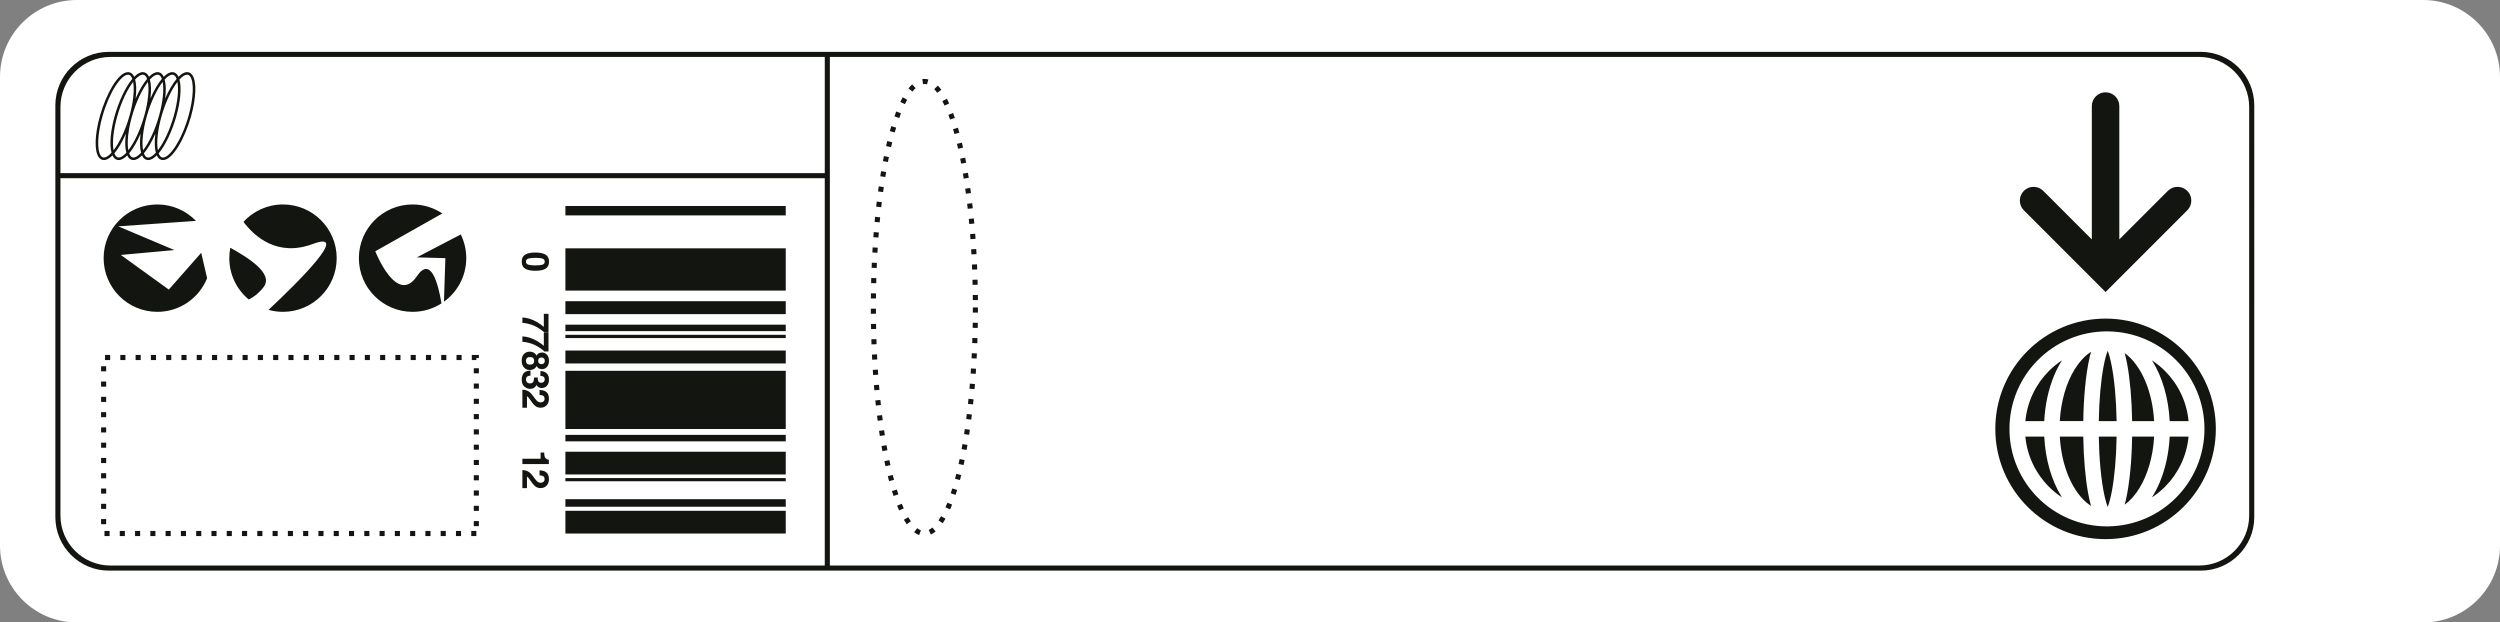
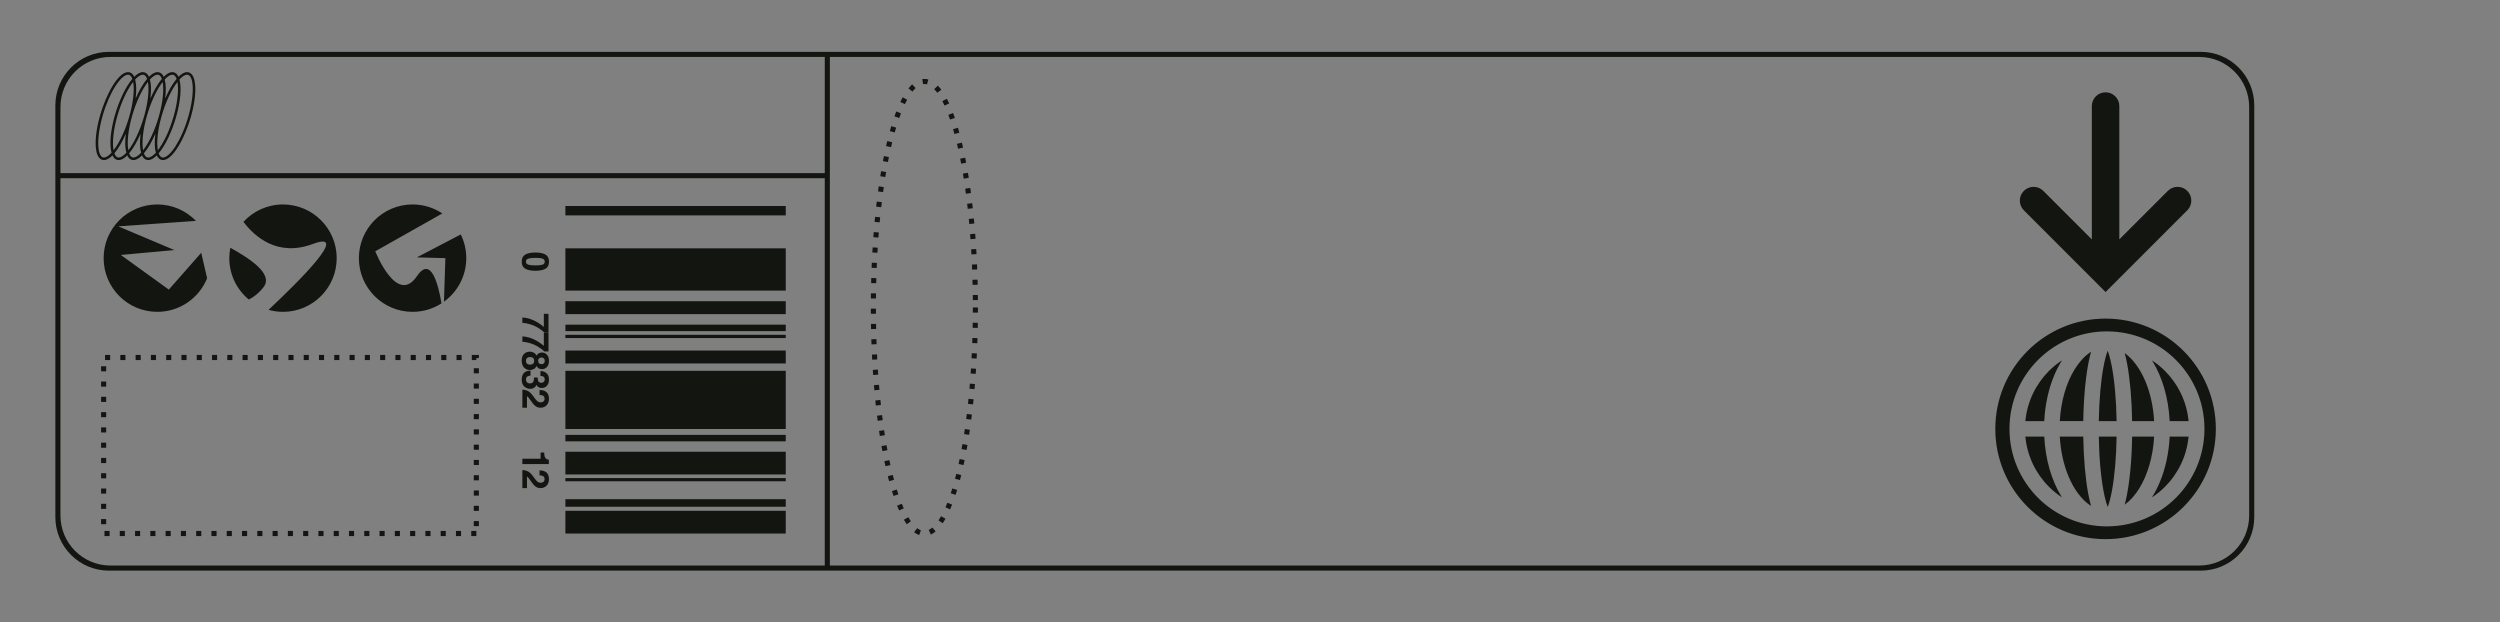
<svg xmlns="http://www.w3.org/2000/svg" fill="#000000" height="124.5" preserveAspectRatio="xMidYMid meet" version="1" viewBox="0.0 0.0 500.0 124.5" width="500" zoomAndPan="magnify">
  <rect x="0.0" y="0.0" width="500.0" height="124.5" fill="#808080" stroke="none" />
  <g id="change1_1">
-     <path d="M484.617,124.495H15.383C6.887,124.495,0,117.608,0,109.112V15.383 C0,6.887,6.887,0,15.383,0h469.234C493.113,0,500,6.887,500,15.383v93.73 C500,117.608,493.113,124.495,484.617,124.495z" fill="#ffffff" />
-   </g>
+     </g>
  <g id="change2_1">
    <path d="M11.073,21.07v82.355c0,5.909,4.791,10.7,10.7,10.7h418.38 c5.909,0,10.7-4.791,10.7-10.7V21.07c0-5.909-4.791-10.7-10.7-10.7H21.773 C15.863,10.37,11.073,15.161,11.073,21.07z M164.954,11.389v23.237H12.091V21.389 c0-5.523,4.477-10,10-10H164.954z M12.091,35.645h152.862v77.462H22.091c-5.523,0-10-4.477-10-10V35.645z M439.834,113.107H165.972V11.389h273.862c5.523,0,10,4.477,10,10v81.718 C449.834,108.629,445.357,113.107,439.834,113.107z M113.08,70.109h44.071v2.585h-44.071 C113.08,72.694,113.08,70.109,113.08,70.109z M113.08,95.607h44.071v0.646h-44.071 C113.08,96.253,113.08,95.607,113.08,95.607z M113.08,74.163h44.071v11.633h-44.071 C113.08,85.796,113.08,74.163,113.08,74.163z M113.08,90.346h44.071v4.543h-44.071 C113.08,94.89,113.08,90.346,113.08,90.346z M113.08,66.965h44.071v0.646h-44.071 C113.08,67.611,113.08,66.965,113.08,66.965z M113.08,64.938h44.071v1.293h-44.071 C113.08,66.23,113.08,64.938,113.08,64.938z M157.151,41.199v1.88h-44.071v-1.88H157.151z M113.08,49.66h44.071v8.462h-44.071C113.08,58.122,113.08,49.66,113.08,49.66z M113.08,60.237 h44.071v2.586h-44.071C113.08,62.823,113.08,60.237,113.08,60.237z M113.08,86.973h44.071v1.293 h-44.071C113.08,88.265,113.08,86.973,113.08,86.973z M109.792,79.711 c0,0.56-0.154,1.005-0.465,1.336c-0.311,0.331-0.721,0.496-1.232,0.496 c-0.391,0-0.739-0.117-1.042-0.35c-0.202-0.153-0.427-0.406-0.676-0.757l-0.296-0.417 c-0.184-0.261-0.318-0.439-0.4-0.535c-0.083-0.096-0.179-0.177-0.289-0.243v2.31h-0.916v-3.624 c0.379,0.009,0.727,0.092,1.04,0.244c0.352,0.149,0.726,0.499,1.12,1.051 c0.344,0.48,0.589,0.79,0.738,0.931c0.23,0.217,0.484,0.324,0.759,0.324 c0.223,0,0.409-0.061,0.558-0.186c0.149-0.124,0.222-0.301,0.222-0.533 c0-0.316-0.117-0.532-0.353-0.645c-0.137-0.067-0.353-0.105-0.649-0.117v-1.011 c0.45,0.017,0.813,0.099,1.09,0.245C109.529,78.509,109.792,79.002,109.792,79.711z M109.694,75.225 c0.065,0.187,0.098,0.417,0.098,0.689c0,0.506-0.131,0.913-0.392,1.223 c-0.262,0.31-0.613,0.464-1.053,0.464c-0.311,0-0.573-0.092-0.788-0.277 c-0.133-0.117-0.225-0.238-0.273-0.365c0,0.096-0.081,0.231-0.245,0.409 c-0.245,0.266-0.581,0.398-1.007,0.398c-0.447,0-0.841-0.155-1.181-0.465 c-0.338-0.31-0.509-0.768-0.509-1.376c0-0.748,0.245-1.269,0.734-1.559 c0.261-0.153,0.6-0.239,1.022-0.255v1.022c-0.212,0-0.387,0.034-0.525,0.102 c-0.255,0.126-0.384,0.355-0.384,0.688c0,0.203,0.071,0.382,0.211,0.533 c0.14,0.152,0.341,0.227,0.604,0.227c0.347,0,0.581-0.14,0.697-0.421 c0.065-0.16,0.098-0.413,0.098-0.757h0.744c0.004,0.337,0.038,0.572,0.098,0.706 c0.102,0.23,0.31,0.345,0.621,0.345c0.201,0,0.365-0.058,0.492-0.176 c0.127-0.118,0.19-0.284,0.19-0.497c0-0.245-0.077-0.425-0.233-0.54 c-0.156-0.116-0.364-0.171-0.623-0.166v-0.971c0.263,0.009,0.511,0.054,0.747,0.135 c0.207,0.085,0.397,0.219,0.572,0.401C109.534,74.876,109.628,75.038,109.694,75.225z M109.767,92.817 h-5.292v-1.065h3.649v-1.244h0.709c0.015,0.327,0.035,0.557,0.065,0.688 c0.047,0.208,0.14,0.378,0.277,0.51c0.096,0.09,0.222,0.157,0.379,0.203l0.213,0.041v0.867 H109.767z M113.08,99.841h44.071v1.51h-44.071C113.08,101.351,113.08,99.841,113.08,99.841z M108.402,70.503c-0.172,0-0.358,0.039-0.557,0.116c-0.198,0.076-0.382,0.243-0.552,0.499 c-0.121-0.258-0.302-0.454-0.543-0.589c-0.241-0.135-0.51-0.201-0.806-0.201 c-0.446,0-0.825,0.152-1.136,0.457c-0.313,0.304-0.469,0.753-0.469,1.344 c0,0.592,0.156,1.053,0.469,1.382c0.312,0.33,0.69,0.495,1.136,0.495 c0.296,0,0.565-0.066,0.806-0.198c0.241-0.131,0.435-0.328,0.581-0.59 c0.146,0.255,0.317,0.421,0.515,0.498c0.199,0.076,0.385,0.115,0.557,0.115 c0.385,0,0.713-0.145,0.984-0.435c0.271-0.291,0.407-0.701,0.407-1.229 c0-0.528-0.135-0.938-0.407-1.229C109.115,70.648,108.787,70.503,108.402,70.503z M106.628,72.726 c-0.14,0.138-0.345,0.206-0.615,0.206c-0.261,0-0.463-0.068-0.606-0.202 c-0.143-0.136-0.216-0.322-0.216-0.561c0-0.238,0.073-0.424,0.216-0.56 c0.143-0.134,0.345-0.202,0.606-0.202c0.27,0,0.475,0.069,0.615,0.206 c0.14,0.138,0.21,0.322,0.21,0.556S106.767,72.589,106.628,72.726z M108.777,72.661 c-0.119,0.116-0.282,0.174-0.492,0.174c-0.192,0-0.348-0.058-0.47-0.174 c-0.122-0.116-0.182-0.28-0.182-0.492c0-0.209,0.06-0.374,0.182-0.492 c0.122-0.119,0.278-0.178,0.47-0.178c0.21,0,0.373,0.059,0.492,0.178 c0.117,0.118,0.176,0.283,0.176,0.492C108.953,72.38,108.894,72.545,108.777,72.661z M109.792,95.788 c0,0.56-0.154,1.005-0.465,1.336c-0.311,0.332-0.721,0.496-1.232,0.496 c-0.391,0-0.739-0.117-1.042-0.35c-0.202-0.153-0.427-0.405-0.676-0.757l-0.296-0.417 c-0.184-0.261-0.318-0.439-0.4-0.535c-0.083-0.096-0.179-0.177-0.289-0.243v2.31h-0.916v-3.624 c0.379,0.009,0.727,0.092,1.04,0.244c0.352,0.149,0.726,0.499,1.12,1.051 c0.344,0.48,0.589,0.79,0.738,0.931c0.23,0.217,0.484,0.324,0.759,0.324 c0.223,0,0.409-0.061,0.558-0.186c0.149-0.124,0.222-0.301,0.222-0.533 c0-0.316-0.117-0.532-0.353-0.645c-0.137-0.067-0.353-0.105-0.649-0.117v-1.011 c0.45,0.017,0.813,0.099,1.09,0.245C109.529,94.586,109.792,95.079,109.792,95.788z M113.08,102.156 h44.071v4.544h-44.071C113.08,106.7,113.08,102.156,113.08,102.156z M109.092,50.912 c-0.474-0.271-1.149-0.407-2.021-0.407s-1.546,0.136-2.017,0.407 c-0.472,0.271-0.709,0.744-0.709,1.418s0.237,1.147,0.709,1.418 c0.471,0.271,1.145,0.407,2.017,0.407s1.547-0.135,2.021-0.407c0.474-0.271,0.711-0.744,0.711-1.418 S109.566,51.183,109.092,50.912z M108.486,52.938c-0.306,0.096-0.779,0.144-1.416,0.144 c-0.608,0-1.073-0.048-1.396-0.144c-0.322-0.096-0.484-0.299-0.484-0.608 c0-0.309,0.162-0.513,0.484-0.613c0.323-0.1,0.788-0.15,1.396-0.15c0.637,0,1.109,0.05,1.416,0.15 c0.306,0.1,0.46,0.304,0.46,0.613C108.946,52.638,108.793,52.842,108.486,52.938z M106.849,65.158 c-0.329-0.149-0.73-0.282-1.205-0.402c-0.473-0.119-0.863-0.179-1.168-0.179v-1.08 c0.949,0.032,1.935,0.344,2.96,0.935c0.635,0.383,1.077,0.703,1.328,0.96V62.756l0.934,0.015v3.736 h-0.814c-0.152-0.156-0.425-0.373-0.819-0.65C107.672,65.578,107.267,65.346,106.849,65.158z M104.476,67.279c0.949,0.032,1.935,0.344,2.96,0.935c0.635,0.383,1.077,0.703,1.328,0.96v-2.635 l0.934,0.015v3.736h-0.814c-0.152-0.156-0.425-0.373-0.819-0.65 c-0.392-0.278-0.797-0.511-1.216-0.698c-0.329-0.149-0.73-0.282-1.205-0.402 c-0.473-0.119-0.863-0.179-1.168-0.179V67.279z M40.242,50.56l1.18,5.087 c-1.591,3.939-5.449,6.721-9.958,6.721c-5.931,0-10.738-4.808-10.738-10.738 c0-5.93,4.807-10.738,10.738-10.738c3.035,0,5.772,1.262,7.726,3.286l-15.544,1.092l11.233,4.743 l-10.716,0.975l9.601,6.931L40.242,50.56z M56.6,62.368c-1.003,0-1.971-0.142-2.892-0.398 c6.121-5.738,16.469-16.017,8.844-13.173c-7.083,2.643-11.654-1.498-13.861-4.428 c1.963-2.137,4.78-3.478,7.91-3.478c5.93,0,10.738,4.808,10.738,10.738 C67.338,57.56,62.53,62.368,56.6,62.368z M52.708,57.432c-0.97,1.245-1.996,2.01-2.951,2.473 c-2.38-1.969-3.896-4.946-3.896-8.276c0-0.712,0.071-1.405,0.203-2.079 C49.56,51.498,54.824,54.715,52.708,57.432z M82.515,62.368c-5.93,0-10.738-4.808-10.738-10.738 c0-5.93,4.808-10.738,10.738-10.738c2.201,0,4.246,0.663,5.948,1.8L75.056,50.257 c0,0,4.299,10.944,8.32,4.986c2.811-4.165,4.285,1.591,4.918,5.435 C86.626,61.745,84.643,62.368,82.515,62.368z M92.151,46.89c0.705,1.43,1.102,3.037,1.102,4.739 c0,3.587-1.76,6.761-4.462,8.71l0.282-8.71l-5.697-0.158L92.151,46.89z M21.235,95.665 h-1.019v-1.019h1.019V95.665z M21.235,101.778h-1.019v-1.019h1.019V101.778z M21.235,92.609h-1.019V91.59 h1.019V92.609z M21.235,104.834h-1.019v-1.019h1.019V104.834z M88.136,106.191h1.019v1.019h-1.019 V106.191z M21.235,83.44h-1.019v-1.019h1.019V83.44z M21.235,77.327h-1.019v-1.019h1.019V77.327z M21.235,80.384h-1.019v-1.019h1.019V80.384z M21.235,86.496h-1.019v-1.019h1.019V86.496z M21.235,89.552h-1.019V88.534h1.019V89.552z M27.122,70.989h1.019v1.019h-1.019V70.989z M30.066,106.191 h1.019v1.019H30.066V106.191z M27.01,106.191h1.019v1.019h-1.019V106.191z M30.179,70.989h1.019v1.019 h-1.019V70.989z M24.066,70.989h1.019v1.019h-1.019V70.989z M21.01,70.989h1.019v1.019H21.01V70.989z M23.953,106.191h1.019v1.019h-1.019V106.191z M20.897,106.191h1.019v1.019h-1.019V106.191z M94.758,104.211h1.019v1.019h-1.019V104.211z M94.758,101.155h1.019v1.019h-1.019V101.155z M21.235,74.271h-1.019v-1.019h1.019V74.271z M94.758,98.099h1.019v1.019h-1.019V98.099z M94.249,106.191h1.019v1.019H94.249V106.191z M94.758,95.042h1.019v1.019h-1.019V95.042z M88.248,70.989 h1.019v1.019h-1.019V70.989z M91.192,106.191h1.019v1.019h-1.019V106.191z M91.305,70.989h1.019v1.019 h-1.019V70.989z M33.122,106.191h1.019v1.019h-1.019V106.191z M94.758,73.648h1.019v1.019h-1.019 V73.648z M94.758,91.986h1.019v1.019h-1.019V91.986z M94.758,76.704h1.019v1.019h-1.019V76.704z M94.361,70.989h1.416v0.622h-0.509v0.397h-0.906C94.361,72.008,94.361,70.989,94.361,70.989z M94.758,79.761h1.019v1.019h-1.019V79.761z M94.758,88.93h1.019v1.019h-1.019V88.93z M94.758,85.873 h1.019v1.019h-1.019V85.873z M94.758,82.817h1.019v1.019h-1.019V82.817z M21.235,98.721h-1.019v-1.019 h1.019V98.721z M42.404,70.989h1.019v1.019h-1.019V70.989z M45.348,106.191h1.019v1.019h-1.019V106.191z M42.291,106.191h1.019v1.019h-1.019V106.191z M79.079,70.989h1.019v1.019h-1.019V70.989z M39.347,70.989h1.019v1.019h-1.019V70.989z M48.516,70.989h1.019v1.019h-1.019V70.989z M45.46,70.989 h1.019v1.019h-1.019V70.989z M51.46,106.191h1.019v1.019h-1.019V106.191z M48.404,106.191h1.019v1.019 h-1.019V106.191z M78.967,106.191h1.019v1.019h-1.019V106.191z M75.911,106.191h1.019v1.019h-1.019 V106.191z M51.573,70.989h1.019v1.019h-1.019V70.989z M39.235,106.191h1.019v1.019h-1.019V106.191z M72.967,70.989h1.019v1.019h-1.019V70.989z M85.192,70.989h1.019v1.019h-1.019V70.989z M33.235,70.989 h1.019v1.019h-1.019V70.989z M36.291,70.989h1.019v1.019h-1.019V70.989z M36.179,106.191h1.019v1.019 h-1.019V106.191z M76.023,70.989h1.019v1.019h-1.019V70.989z M63.685,106.191h1.019v1.019H63.685V106.191 z M66.742,106.191h1.019v1.019h-1.019V106.191z M69.798,106.191h1.019v1.019h-1.019V106.191z M63.798,70.989h1.019v1.019h-1.019C63.798,72.008,63.798,70.989,63.798,70.989z M66.854,70.989h1.019 v1.019h-1.019V70.989z M85.08,106.191h1.019v1.019h-1.019V106.191z M69.911,70.989h1.019v1.019h-1.019 V70.989z M72.854,106.191h1.019v1.019h-1.019V106.191z M60.742,70.989h1.019v1.019h-1.019V70.989z M82.136,70.989h1.019v1.019h-1.019V70.989z M54.629,70.989h1.019v1.019H54.629V70.989z M82.023,106.191 h1.019v1.019h-1.019V106.191z M54.517,106.191h1.019v1.019h-1.019V106.191z M57.573,106.191h1.019 v1.019h-1.019V106.191z M60.629,106.191h1.019v1.019H60.629V106.191z M57.685,70.989h1.019v1.019h-1.019 V70.989z M20.789,32.015c0.549,0,1.133-0.354,1.717-0.944c0.069,0.146,0.137,0.294,0.223,0.408 c0.265,0.351,0.616,0.536,1.013,0.536c0.549,0,1.133-0.354,1.716-0.944 c0.069,0.146,0.137,0.294,0.223,0.408c0.266,0.351,0.616,0.536,1.014,0.536 c0.549,0,1.133-0.354,1.716-0.943c0.069,0.146,0.137,0.294,0.222,0.407 c0.266,0.351,0.616,0.536,1.014,0.536c0.549,0,1.133-0.354,1.717-0.944 c0.069,0.146,0.137,0.294,0.223,0.408c0.265,0.351,0.616,0.536,1.013,0.536 c1.968,0,4.395-4.436,5.603-8.725c1.074-3.816,1.162-7.085,0.22-8.327 c-0.265-0.351-0.616-0.536-1.013-0.536c-0.549,0-1.133,0.354-1.717,0.944 c-0.069-0.146-0.137-0.294-0.223-0.408c-0.265-0.351-0.616-0.536-1.013-0.536 c-0.549,0-1.133,0.354-1.716,0.944c-0.069-0.146-0.137-0.294-0.223-0.408 c-0.266-0.351-0.616-0.536-1.014-0.536c-0.549,0-1.133,0.354-1.716,0.944 c-0.069-0.146-0.137-0.294-0.223-0.407c-0.265-0.351-0.616-0.536-1.013-0.536 c-0.549,0-1.133,0.354-1.717,0.944c-0.069-0.146-0.137-0.294-0.223-0.408 c-0.265-0.351-0.616-0.536-1.013-0.536c-1.969,0-4.395,4.436-5.603,8.725 c-1.075,3.816-1.162,7.085-0.221,8.327C20.041,31.83,20.392,32.015,20.789,32.015z M23.742,31.506 c-0.238,0-0.437-0.109-0.607-0.334c-0.102-0.135-0.189-0.303-0.262-0.501 c0.815-0.965,1.613-2.367,2.295-3.941c-0.195,1.561-0.162,2.877,0.099,3.808 C24.696,31.163,24.166,31.506,23.742,31.506z M23.44,23.291c0.856-3.04,2.069-5.466,3.188-6.906 c0.289,1.528,0.039,4.052-0.725,6.767c-0.856,3.04-2.069,5.466-3.188,6.906 C22.425,28.53,22.675,26.006,23.44,23.291z M28.855,23.152c-0.856,3.04-2.069,5.466-3.188,6.905 c-0.289-1.528-0.039-4.052,0.726-6.767c0.856-3.04,2.069-5.466,3.188-6.906 C29.869,17.913,29.62,20.437,28.855,23.152z M31.807,23.152c-0.856,3.04-2.069,5.466-3.188,6.906 c-0.289-1.528-0.039-4.052,0.726-6.767c0.856-3.04,2.069-5.466,3.188-6.905 C32.821,17.913,32.572,20.437,31.807,23.152z M34.76,23.152c-0.856,3.04-2.069,5.466-3.188,6.906 c-0.289-1.528-0.039-4.052,0.725-6.767c0.856-3.04,2.069-5.466,3.188-6.906 C35.774,17.913,35.525,20.437,34.76,23.152z M26.695,31.506c-0.239,0-0.437-0.109-0.608-0.334 c-0.102-0.135-0.189-0.304-0.262-0.502c0.815-0.965,1.613-2.366,2.295-3.941 c-0.195,1.561-0.162,2.877,0.099,3.809C27.649,31.163,27.119,31.506,26.695,31.506z M29.647,31.506 c-0.238,0-0.437-0.109-0.607-0.334c-0.102-0.135-0.189-0.303-0.262-0.501 c0.815-0.965,1.612-2.366,2.295-3.941c-0.195,1.561-0.162,2.876,0.1,3.808 C30.602,31.163,30.072,31.506,29.647,31.506z M37.41,14.937c0.238,0,0.437,0.109,0.607,0.334 c0.822,1.085,0.696,4.326-0.305,7.881c-1.408,4.997-3.78,8.354-5.113,8.354 c-0.238,0-0.437-0.109-0.607-0.334c-0.102-0.135-0.189-0.303-0.262-0.501 c1.383-1.637,2.72-4.537,3.52-7.38c0.87-3.089,1.081-5.798,0.635-7.385 C36.456,15.28,36.986,14.937,37.41,14.937z M34.458,14.937c0.238,0,0.437,0.109,0.607,0.334 c0.102,0.135,0.189,0.303,0.262,0.501c-0.815,0.965-1.613,2.367-2.295,3.941 c0.195-1.561,0.162-2.877-0.099-3.808C33.503,15.28,34.033,14.937,34.458,14.937z M31.505,14.937 c0.239,0,0.437,0.109,0.608,0.334c0.102,0.135,0.189,0.303,0.262,0.501 c-0.815,0.965-1.612,2.367-2.295,3.941c0.195-1.561,0.162-2.877-0.1-3.809 C30.55,15.28,31.08,14.937,31.505,14.937z M28.552,14.937c0.238,0,0.437,0.109,0.607,0.334 c0.102,0.135,0.189,0.303,0.262,0.501c-0.815,0.965-1.613,2.367-2.295,3.941 c0.195-1.561,0.162-2.877-0.1-3.808C27.598,15.28,28.128,14.937,28.552,14.937z M20.487,23.291 c1.407-4.997,3.78-8.354,5.112-8.354c0.238,0,0.437,0.109,0.607,0.334 c0.102,0.135,0.189,0.303,0.262,0.501c-1.383,1.637-2.72,4.537-3.52,7.38 c-0.87,3.089-1.081,5.798-0.635,7.385c-0.57,0.625-1.101,0.968-1.525,0.968 c-0.238,0-0.437-0.109-0.607-0.334C19.36,30.086,19.485,26.845,20.487,23.291z M409.8,97.367 c-2.626-2.628-4.36-6.131-4.727-10.041h3.778c0.231,4.6,1.461,8.759,3.418,11.952 c0.043,0.069,0.088,0.135,0.131,0.204C411.464,98.865,410.591,98.158,409.8,97.367z M411.957,84.221 c0.226-4.073,1.342-7.708,2.957-10.326c0.906-1.475,1.962-2.624,3.064-3.381 c0.075-0.051,0.151-0.097,0.226-0.145c-0.085,0.303-0.168,0.616-0.247,0.949 c-0.412,1.744-0.737,3.898-0.964,6.351c-0.186,2.01-0.303,4.22-0.339,6.551h-4.697V84.221z M417.647,98.749c0.168,0.893,0.351,1.7,0.556,2.426c-0.075-0.048-0.15-0.092-0.224-0.143 c-1.655-1.132-3.201-3.161-4.301-5.819c-0.939-2.259-1.555-4.961-1.718-7.887h4.694 C416.723,91.743,417.083,95.717,417.647,98.749z M430.517,72.269c-0.043-0.069-0.088-0.135-0.131-0.204 c0.937,0.616,1.81,1.323,2.601,2.114c2.626,2.628,4.36,6.131,4.727,10.042h-3.778 C433.705,79.622,432.474,75.462,430.517,72.269z M425.433,72.798c-0.149-0.793-0.31-1.517-0.488-2.179 c1.602,1.148,3.094,3.131,4.163,5.715c0.939,2.259,1.555,4.961,1.718,7.888h-4.4 C426.357,79.804,425.997,75.83,425.433,72.798z M408.849,84.221h-3.776 c0.367-3.91,2.101-7.413,4.727-10.042c0.792-0.791,1.664-1.498,2.602-2.114 c-0.597,0.944-1.13,1.974-1.59,3.078C409.706,77.807,409.015,80.899,408.849,84.221z M423.321,84.221 h-3.563c0.069-4.256,0.422-8.076,0.941-10.855c0.252-1.363,0.553-2.48,0.84-3.22 c0.198,0.51,0.405,1.198,0.594,2.023c0.357,1.549,0.661,3.57,0.872,5.89 C423.176,79.941,423.285,82.023,423.321,84.221z M433.937,87.326h3.776 c-0.367,3.91-2.101,7.413-4.727,10.041c-0.791,0.791-1.664,1.498-2.602,2.114 c0.597-0.944,1.13-1.974,1.59-3.078C433.08,93.74,433.771,90.648,433.937,87.326z M419.759,87.326 h3.563c-0.069,4.256-0.422,8.076-0.941,10.854c-0.252,1.363-0.553,2.48-0.84,3.22 c-0.198-0.51-0.405-1.198-0.594-2.023c-0.357-1.549-0.661-3.57-0.872-5.89 C419.904,91.606,419.794,89.524,419.759,87.326z M424.943,100.933c0.061-0.229,0.122-0.461,0.18-0.706 c0.412-1.744,0.737-3.898,0.964-6.351c0.186-2.01,0.303-4.22,0.339-6.55h4.403 c-0.226,4.073-1.342,7.707-2.957,10.326C427.003,99.066,425.996,100.177,424.943,100.933z M421.115,107.827c12.18,0,22.053-9.874,22.053-22.053S433.295,63.72,421.115,63.72 s-22.053,9.874-22.053,22.053S408.935,107.827,421.115,107.827z M407.604,71.985 c3.524-3.526,8.409-5.712,13.789-5.711c0.036,0,0.071,0.003,0.107,0.003 c0.013-0,0.026-0.003,0.04-0.003c0.03-0,0.058,0.005,0.088,0.006 c5.287,0.062,10.082,2.231,13.554,5.706c3.526,3.524,5.712,8.409,5.711,13.789 c0.001,5.38-2.185,10.265-5.711,13.789c-3.472,3.475-8.267,5.644-13.554,5.706 c-0.029,0.001-0.058,0.006-0.088,0.006c-0.013,0-0.027-0.002-0.04-0.003 c-0.036,0-0.071,0.003-0.107,0.003c-5.38,0.001-10.265-2.185-13.789-5.711 c-3.526-3.524-5.712-8.409-5.712-13.789C401.892,80.393,404.078,75.509,407.604,71.985z M186.173,106.909l-0.43-0.923c0.239-0.111,0.485-0.273,0.729-0.479l0.657,0.778 C186.816,106.55,186.494,106.76,186.173,106.909z M188.909,21.117c-0.144-0.312-0.289-0.61-0.437-0.892 l0.903-0.472c0.155,0.297,0.308,0.61,0.459,0.938L188.909,21.117z M189.672,22.966l0.954-0.357 c0.118,0.314,0.234,0.639,0.348,0.974l-0.964,0.328C189.899,23.586,189.786,23.271,189.672,22.966z M190.615,25.834l0.978-0.286c0.095,0.323,0.187,0.653,0.279,0.99l-0.983,0.268 C190.799,26.475,190.708,26.151,190.615,25.834z M184.608,16.821l-0.149-1.008 c0.14-0.021,0.293-0.029,0.422-0.03c0.26,0,0.526,0.037,0.788,0.11l-0.275,0.981 c-0.178-0.05-0.367-0.088-0.533-0.073C184.775,16.802,184.691,16.808,184.608,16.821z M182.823,106.447l0.619-0.81c0.248,0.19,0.498,0.332,0.744,0.424l-0.356,0.955 C183.489,106.888,183.15,106.696,182.823,106.447z M187.449,18.557 c-0.2-0.271-0.403-0.514-0.609-0.727l0.733-0.707c0.236,0.244,0.47,0.523,0.696,0.83 L187.449,18.557z M191.39,28.765l0.991-0.236c0.078,0.328,0.155,0.661,0.231,0.999l-0.994,0.224 C191.543,29.418,191.467,29.089,191.39,28.765z M182.491,18.314l-0.796-0.636 c0.24-0.301,0.488-0.572,0.737-0.802l0.693,0.746C182.914,17.819,182.701,18.052,182.491,18.314z M193.754,43.787l1.014-0.098l0.096,1.017l-1.015,0.094L193.754,43.787z M194.017,46.824l1.016-0.08 l0.076,1.02l-1.016,0.073L194.017,46.824z M192.036,31.735l0.999-0.199 c0.066,0.331,0.131,0.667,0.195,1.006l-1.001,0.189C192.165,32.394,192.101,32.063,192.036,31.735z M194.226,49.865l1.017-0.062l0.059,1.021l-1.018,0.055L194.226,49.865z M193.43,40.757l1.012-0.118 l0.115,1.016l-1.013,0.111L193.43,40.757z M192.581,34.726l1.005-0.167l0.164,1.01l-1.006,0.159 L192.581,34.726z M194.384,52.91l1.018-0.045l0.042,1.021l-1.018,0.039L194.384,52.91z M193.042,37.736 l1.009-0.141l0.138,1.014l-1.01,0.133L193.042,37.736z M175.684,47.511l-1.016-0.075l0.078-1.019 l1.016,0.081L175.684,47.511z M175.487,50.554l-1.017-0.058l0.06-1.02l1.017,0.063L175.487,50.554z M175.935,44.473l-1.015-0.094l0.097-1.018l1.014,0.099L175.935,44.473z M175.243,56.646l-1.019-0.025 l0.027-1.021l1.019,0.03L175.243,56.646z M175.34,53.599l-1.018-0.04l0.043-1.022l1.018,0.047 L175.34,53.599z M175.193,59.695l-1.019-0.009l0.011-1.021l1.019,0.014L175.193,59.695z M176.245,41.442l-1.013-0.114l0.118-1.015l1.012,0.12L176.245,41.442z M178.95,26.494l-0.981-0.274 c0.094-0.336,0.189-0.666,0.285-0.988l0.976,0.291C179.135,25.84,179.042,26.163,178.95,26.494z M180.772,103.955l0.879-0.515c0.173,0.295,0.348,0.569,0.525,0.821l-0.832,0.587 C181.151,104.573,180.96,104.276,180.772,103.955z M179.851,23.607l-0.961-0.337 c0.117-0.334,0.236-0.658,0.357-0.972l0.95,0.368C180.079,22.97,179.965,23.284,179.851,23.607z M180.981,20.827l-0.919-0.439c0.156-0.328,0.315-0.638,0.475-0.932l0.894,0.488 C181.279,20.223,181.129,20.517,180.981,20.827z M176.617,38.419l-1.01-0.136l0.141-1.014l1.009,0.144 L176.617,38.419z M177.061,35.406l-1.006-0.161c0.054-0.341,0.11-0.678,0.167-1.011l1.004,0.172 C177.17,34.736,177.115,35.07,177.061,35.406z M178.208,29.435l-0.993-0.226 c0.077-0.339,0.156-0.672,0.235-1l0.99,0.241C178.362,28.773,178.284,29.101,178.208,29.435z M177.586,32.41l-1.001-0.192c0.065-0.339,0.131-0.675,0.198-1.005l0.999,0.202 C177.716,31.743,177.65,32.074,177.586,32.41z M189.474,100.542l0.948,0.372 c-0.131,0.333-0.263,0.653-0.397,0.96l-0.933-0.408C189.221,101.171,189.348,100.861,189.474,100.542z M176.974,87.04l-1.007,0.157l-0.153-1.013l1.008-0.147L176.974,87.04z M178.087,93.02l-0.995,0.219 c-0.073-0.329-0.144-0.664-0.215-1.003l0.998-0.207C177.944,92.364,178.015,92.694,178.087,93.02z M177.484,90.04l-1.002,0.185l-0.182-1.008l1.004-0.175L177.484,90.04z M178.804,95.968l-0.984,0.265 c-0.087-0.325-0.173-0.657-0.258-0.995l0.988-0.249C178.634,95.321,178.718,95.648,178.804,95.968z M188.214,103.244l0.886,0.501c-0.183,0.322-0.367,0.624-0.554,0.901l-0.845-0.571 C187.874,103.82,188.045,103.543,188.214,103.244z M194.492,55.956l1.019-0.029l0.025,1.022 l-1.019,0.022L194.492,55.956z M180.363,100.752c0.129,0.319,0.259,0.627,0.391,0.921l-0.93,0.416 c-0.137-0.306-0.272-0.624-0.405-0.955L180.363,100.752z M175.319,68.841l-1.018,0.038l-0.035-1.022 l1.018-0.032L175.319,68.841z M175.189,62.744l-1.019,0.006l-0.004-1.02l1.019-0.003L175.189,62.744z M175.231,65.792l-1.019,0.022l-0.019-1.022l1.019-0.016L175.231,65.792z M175.457,71.887l-1.018,0.054 l-0.051-1.02l1.018-0.05L175.457,71.887z M175.644,74.93l-1.016,0.072l-0.069-1.02l1.017-0.066 L175.644,74.93z M176.544,84.027l-1.01,0.131l-0.128-1.015l1.011-0.123L176.544,84.027z M176.183,81l-1.013,0.109l-0.107-1.016l1.014-0.105L176.183,81z M175.886,77.968l-1.015,0.09 l-0.087-1.019l1.015-0.084L175.886,77.968z M179.673,98.869l-0.966,0.322 c-0.106-0.318-0.212-0.646-0.316-0.981l0.973-0.302C179.465,98.237,179.568,98.556,179.673,98.869z M194.476,67.594l1.019,0.032l-0.034,1.02l-1.018-0.036L194.476,67.594z M194.359,70.641l1.018,0.048 l-0.05,1.02l-1.018-0.052L194.359,70.641z M194.192,73.686l1.017,0.064l-0.067,1.02l-1.017-0.07 L194.192,73.686z M194.553,59.005l1.019-0.012l0.01,1.021l-1.019,0.007L194.553,59.005z M193.974,76.726 l1.016,0.082l-0.086,1.019l-1.015-0.09L193.974,76.726z M194.569,61.496h1.019l-0.002,1.022 l-1.019-0.005L194.569,61.496z M194.545,64.547l1.019,0.014l-0.018,1.023l-1.019-0.022L194.545,64.547z M192.964,85.808l1.008,0.147l-0.151,1.012l-1.007-0.153L192.964,85.808z M191.926,91.804l0.998,0.205 c-0.07,0.339-0.14,0.674-0.212,1.003l-0.995-0.217C191.787,92.469,191.857,92.139,191.926,91.804z M191.258,94.768l0.989,0.245c-0.084,0.338-0.169,0.67-0.255,0.996l-0.985-0.261 C191.092,95.427,191.175,95.1,191.258,94.768z M192.488,88.815l1.004,0.173l-0.178,1.009 l-1.003-0.183L192.488,88.815z M190.457,97.69l0.975,0.296c-0.102,0.336-0.206,0.665-0.312,0.984 l-0.967-0.32C190.256,98.338,190.358,98.018,190.457,97.69z M193.699,79.761l1.014,0.101l-0.105,1.018 l-1.013-0.109L193.699,79.761z M193.365,82.789l1.011,0.123l-0.126,1.014L193.238,83.797L193.365,82.789z M404.772,42.063c-1.074-1.073-1.074-2.814,0-3.887c1.072-1.074,2.815-1.074,3.887,0l9.706,9.706 V21.212c0-1.518,1.231-2.749,2.749-2.749c1.518,0,2.749,1.231,2.749,2.749v26.67l9.707-9.706 c1.072-1.074,2.815-1.074,3.887,0c1.074,1.073,1.074,2.814,0,3.887L421.115,58.407L404.772,42.063z" fill="#131510" />
  </g>
</svg>